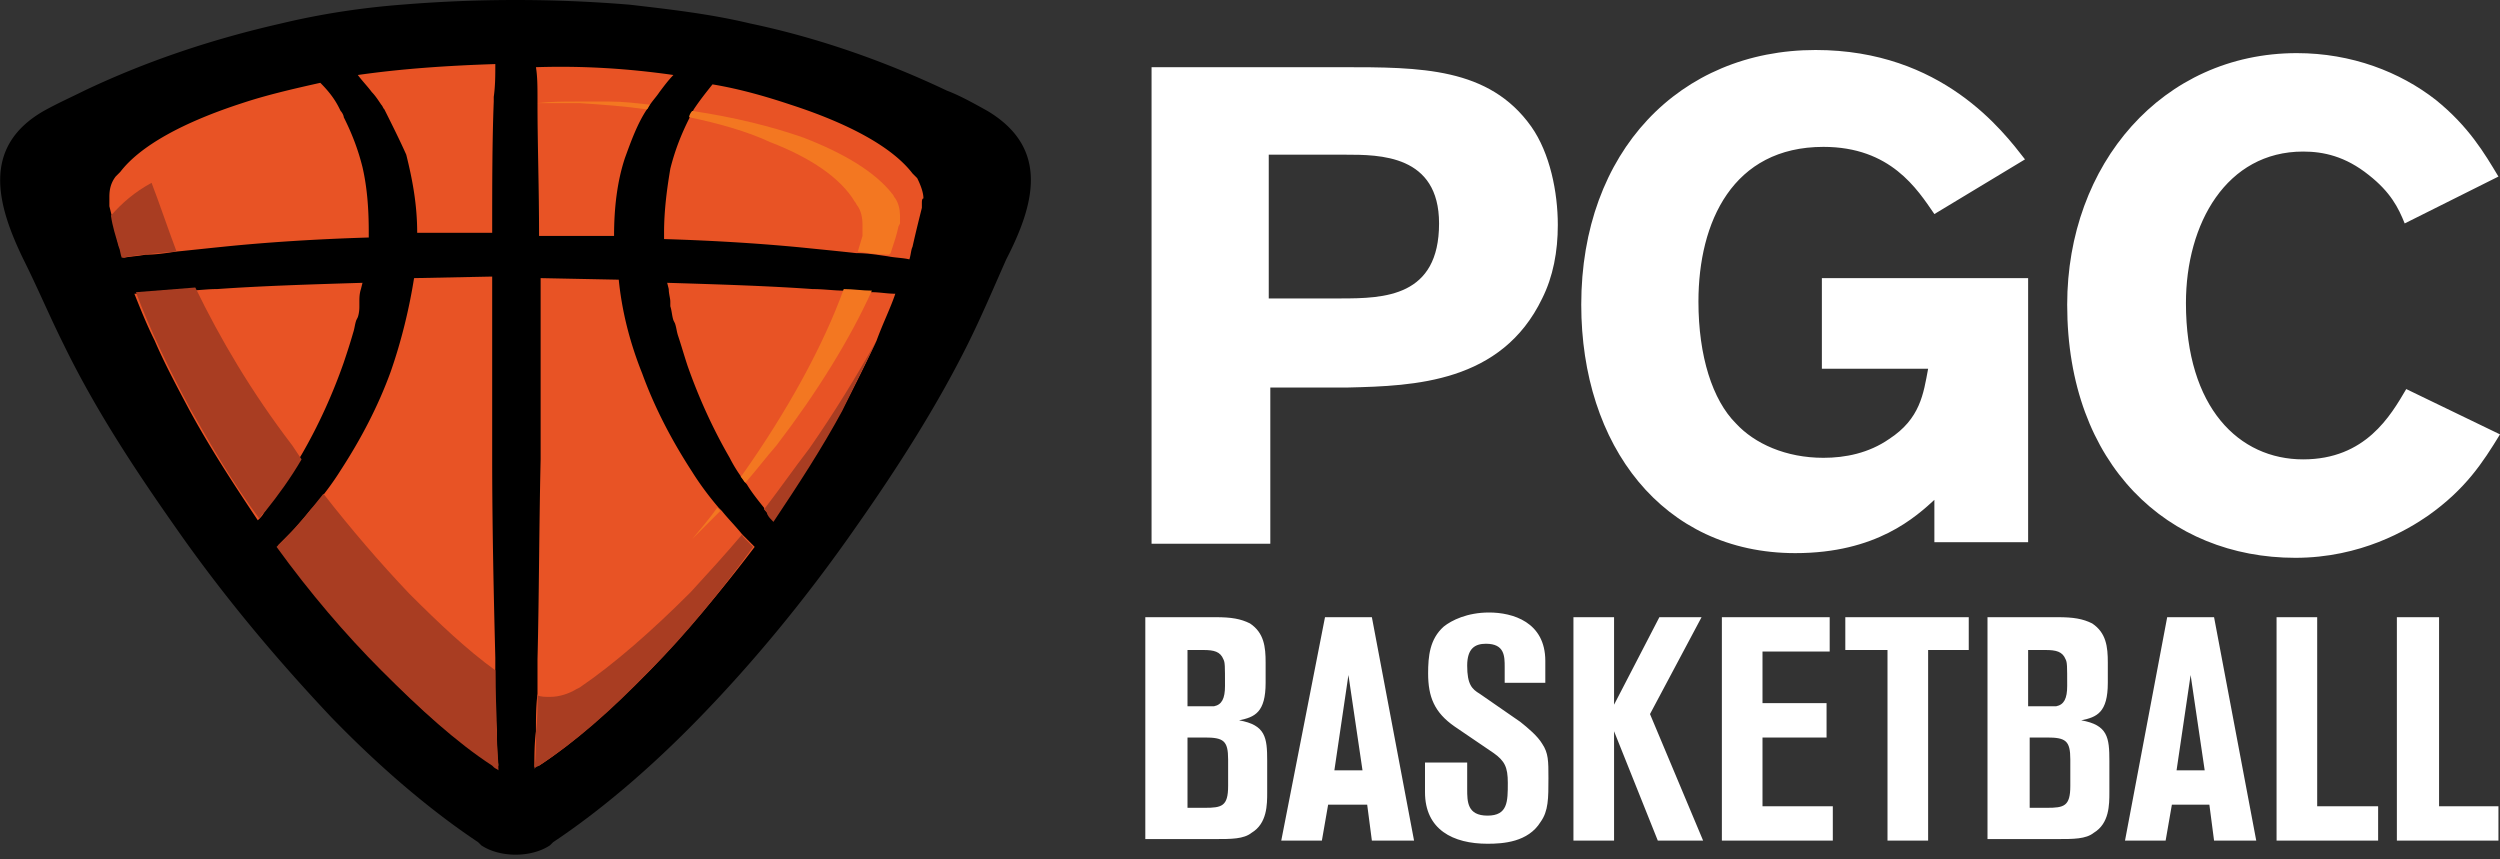
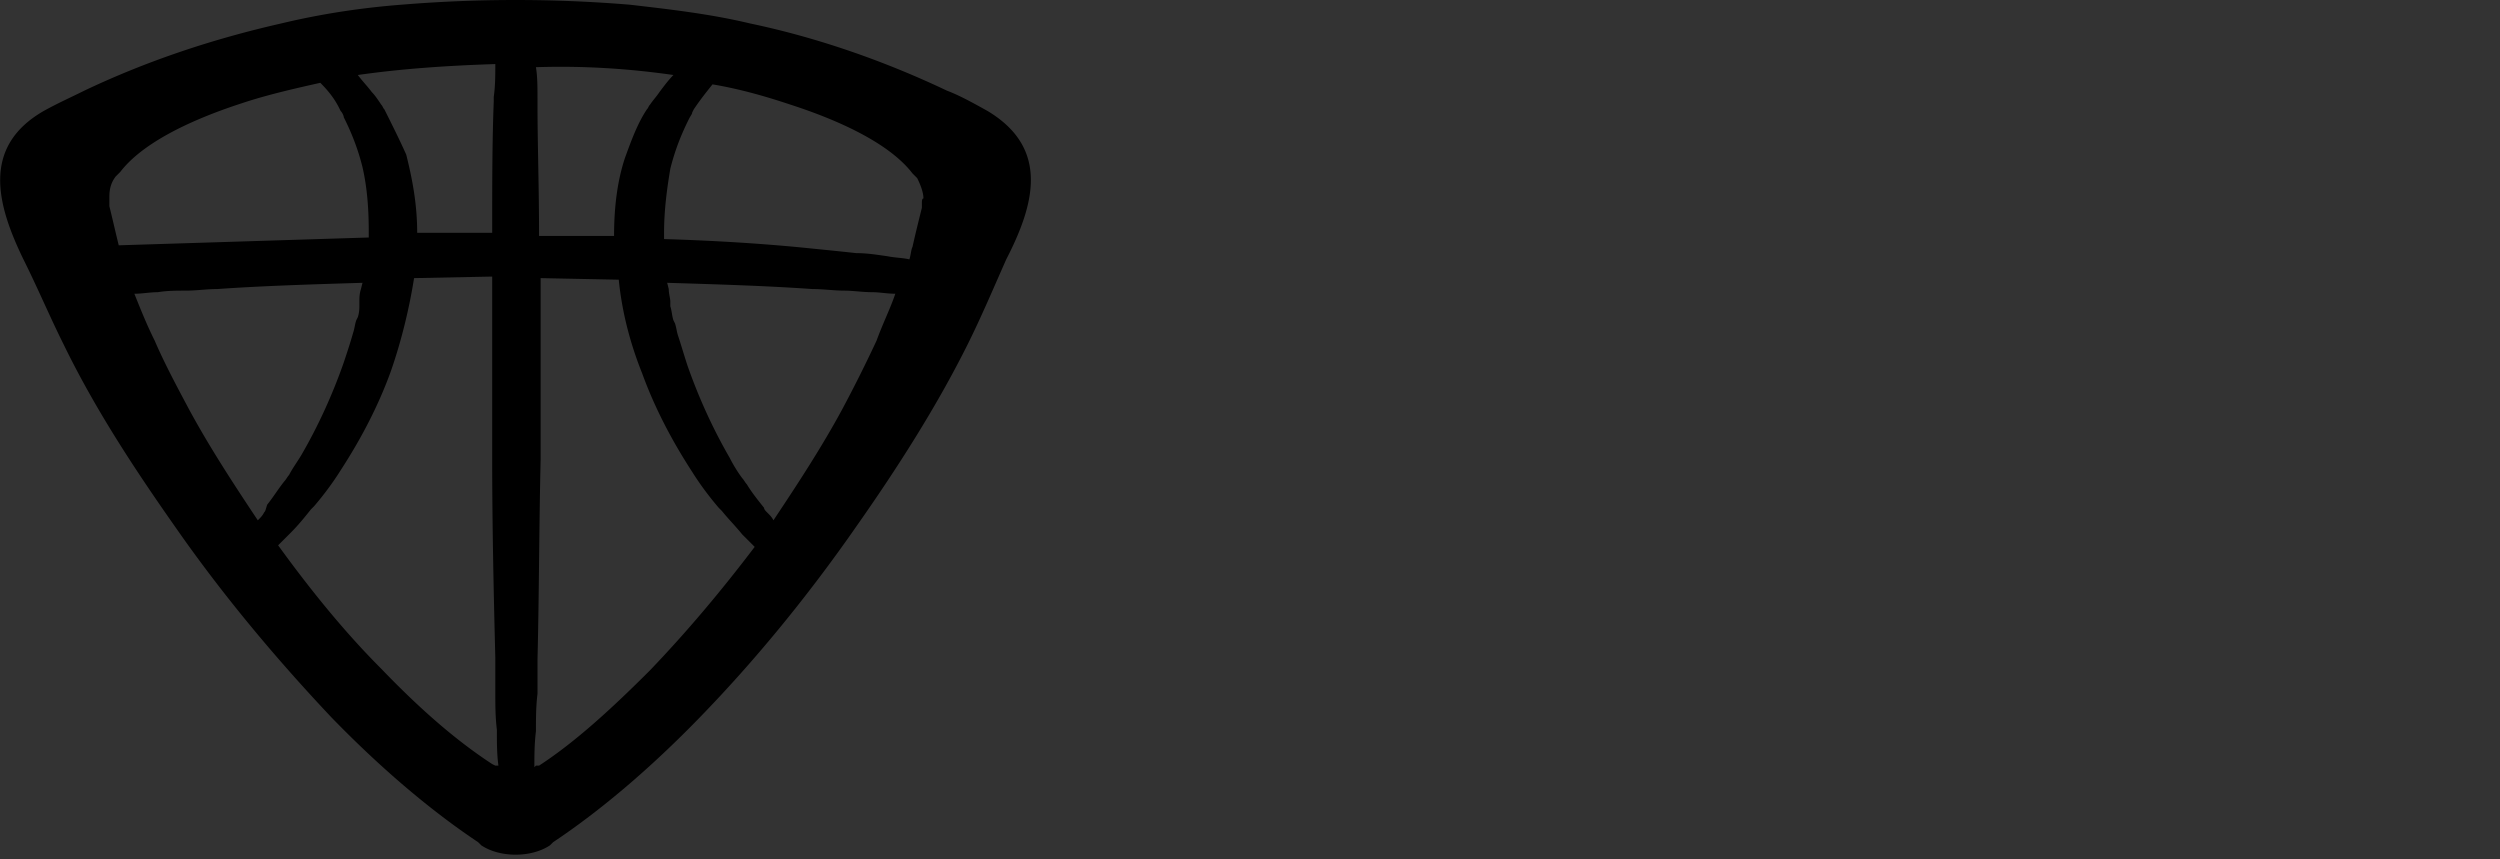
<svg xmlns="http://www.w3.org/2000/svg" viewBox="0 0 160 55">
  <rect x="0" y="0" width="160" height="55" fill="#333333" stroke="none" />
-   <path fill="#FFFFFF" d="M73.6 4.3h12.3c5 0 9.4 0 12.1 3.8 1.2 1.7 1.7 4.2 1.7 6.3 0 1.7-.3 3.3-1 4.7-2.6 5.4-8.2 5.6-12.4 5.7h-5v10h-7.6V4.3zm7.6 5.6v9.2h4.6c2.8 0 6.3-.1 6.3-4.8 0-4.4-3.8-4.4-6-4.4h-4.9zM123.9 31.9c-1.3 1.2-3.8 3.5-9 3.5-8.5 0-13.7-6.9-13.7-15.9 0-9.8 6.3-16.3 15-16.3 8.1 0 12 5.2 13.4 7l-5.8 3.5c-1.1-1.6-2.8-4.3-7.1-4.3-5.8 0-8 4.8-8 9.9 0 3.5.9 6.3 2.4 7.8 1.2 1.3 3.2 2.2 5.6 2.2 1.4 0 2.9-.3 4.2-1.2 2-1.3 2.2-2.9 2.5-4.5h-6.8v-5.8h13.2v16.9h-6v-2.8zM160 27.8c-1.1 1.8-2.2 3.5-4.6 5.2-1.3.9-4.3 2.7-8.5 2.7-8.1 0-14.6-5.9-14.6-16.2 0-9 6.1-16.1 14.7-16.1 3.5 0 6.6 1.2 8.9 3 2.1 1.7 3.1 3.4 4 4.9l-6 3c-.4-1-.9-2-2.3-3.1-1.5-1.2-2.9-1.5-4.2-1.5-4.9 0-7.5 4.6-7.5 9.7 0 6.7 3.4 10 7.5 10 4 0 5.6-2.8 6.6-4.5l6 2.9zM76 51.7h1.1c1.1 0 1.5-.1 1.5-1.4v-1.7c0-1.2-.3-1.4-1.5-1.4H76v4.5zm0-6.5h1.7c.5-.1.7-.5.7-1.3 0-1.3 0-1.5-.1-1.7-.2-.5-.6-.6-1.3-.6h-1v3.6zm-2.6-5.7h4.4c1 0 1.6.1 2.2.4.9.6 1 1.5 1 2.5v1.3c0 1.9-.7 2.2-1.7 2.4 1.7.3 1.8 1.1 1.8 2.6v2c0 .8 0 2-1 2.6-.5.4-1.3.4-2.3.4h-4.5V39.5zM85.4 49.3h1.8l-.9-6.1-.9 6.1zm-.6-9.8h3l2.7 14.3h-2.7l-.3-2.3H85l-.4 2.3H82l2.8-14.3zM91.3 48.8h2.6v1.7c0 .8 0 1.7 1.3 1.7s1.3-.9 1.3-2.1c0-1-.2-1.4-.9-1.9l-2.5-1.7c-1.3-.9-1.7-1.9-1.7-3.4 0-1.1.1-2.2 1-3 .5-.4 1.5-.9 2.9-.9 1.5 0 3.6.6 3.6 3.1v1.4h-2.6v-1c0-.7 0-1.5-1.2-1.5-.7 0-1.2.3-1.2 1.4 0 1.2.3 1.5.8 1.8l2.6 1.8c.5.4 1.1.9 1.4 1.4.4.6.4 1.1.4 2.2 0 1.3 0 2.1-.5 2.8-.8 1.3-2.4 1.4-3.4 1.4-2.2 0-4-.9-4-3.3v-1.9zM100.7 39.5h2.6v5.6l2.9-5.6h2.7l-3.3 6.2 3.4 8.1h-2.9l-2.8-7v7h-2.6zM110.2 39.5h6.9v2.2h-4.3V45h4.1v2.2h-4.1v4.4h4.5v2.2h-7.1zM118.1 39.5h7.9v2.1h-2.6v12.2h-2.6V41.6h-2.7zM129.9 51.7h1.1c1.1 0 1.5-.1 1.5-1.4v-1.7c0-1.2-.3-1.4-1.5-1.4h-1.1v4.5zm0-6.5h1.7c.5-.1.7-.5.7-1.3 0-1.3 0-1.5-.1-1.7-.2-.5-.6-.6-1.3-.6h-1.1v3.6zm-2.6-5.7h4.4c1 0 1.6.1 2.2.4.9.6 1 1.5 1 2.5v1.3c0 1.9-.7 2.2-1.7 2.4 1.7.3 1.8 1.1 1.8 2.6v2c0 .8 0 2-1 2.6-.5.4-1.3.4-2.3.4h-4.5V39.5zM139.3 49.3h1.8l-.9-6.1-.9 6.1zm-.6-9.8h3l2.7 14.3h-2.7l-.3-2.3H139l-.4 2.3H136l2.7-14.3zM145.7 39.5h2.6v12.1h3.9v2.2h-6.5zM153.4 39.5h2.7v12.1h3.8v2.2h-6.5z" />
-   <path fill="#E85325" d="M61.8 8.1c-.9-.5-1.7-.9-2.4-1.3-3.8-1.8-7.9-3.2-12-4.1-2.4-.5-4.9-.9-7.4-1.1a79.613 79.613 0 0 0-13.8 0c-2.5.2-4.9.6-7.4 1.1-4.1.9-8.2 2.3-12 4.1-.8.4-1.7.8-2.6 1.3-3.8 2.2-2.8 5.7-1.3 9 .8 1.7 1.6 3.5 2.4 5.3 1.9 3.9 4.3 7.6 6.8 11.1 3.1 4.4 6.3 8.3 9.6 11.6 3.1 3.2 6.1 5.8 9 7.6l.2.2c.6.4 1.3.6 2.1.6s1.5-.2 2.1-.6l.2-.2c2.8-1.9 5.9-4.5 8.9-7.6 3.2-3.3 6.5-7.2 9.6-11.6 2.5-3.5 4.9-7.2 6.8-11.1.8-1.7 1.6-3.5 2.4-5.3 1.6-3.3 2.5-6.8-1.2-9" />
-   <path d="M59 13v.3c-.2.8-.4 1.6-.6 2.5-.1.2-.1.5-.2.8-.4-.1-.9-.1-1.4-.2-.7-.1-1.3-.2-2-.2-.9-.1-1.9-.2-2.9-.3-2.9-.3-6.1-.5-9.4-.6v-.4c0-1.5.2-2.9.4-4.1.3-1.2.7-2.2 1.2-3.2.1-.2.2-.3.2-.4l.1-.2c.4-.6.8-1.1 1.2-1.6 1.8.3 3.5.8 5 1.3 3.7 1.2 6.5 2.7 7.8 4.4l.3.3c.2.4.4.9.4 1.3-.1 0-.1.2-.1.3m-2.9 8.8c-.7 1.5-1.4 2.9-2.2 4.4-1.3 2.4-2.8 4.7-4.4 7.1-.1-.2-.2-.3-.4-.5-.1-.1-.2-.2-.2-.3-.4-.5-.8-1-1.1-1.5-.1-.1-.2-.3-.3-.4-.3-.4-.6-.9-.8-1.3-1.1-1.9-2-3.9-2.7-5.9-.2-.6-.4-1.3-.6-1.9-.1-.3-.1-.5-.2-.8l-.1-.2c-.1-.3-.1-.6-.2-.9v-.3c0-.2-.1-.5-.1-.8l-.1-.4c3.3.1 6.5.2 9.3.4.7 0 1.4.1 2 .1.6 0 1.2.1 1.8.1.5 0 1 .1 1.5.1-.3.9-.8 1.9-1.2 3M41.6 42.9c-2.5 2.5-4.8 4.6-7.1 6.1h-.2l-.1.1c0-.7 0-1.5.1-2.3 0-.8 0-1.6.1-2.4v-2.2c.1-3.9.1-8.4.2-12.8v-7.2-4.4l5 .1c.2 2 .7 4 1.5 6 .8 2.2 1.9 4.3 3.2 6.3.5.8 1.1 1.6 1.7 2.3l.2.2c.4.5.9 1 1.3 1.5l.3.3.5.5c-2.2 2.9-4.4 5.5-6.7 7.9m1.5-38.1c-.3.3-.6.7-.9 1.1-.2.3-.4.5-.6.8-.1.1-.1.2-.2.3-.6.9-1 2-1.4 3.1-.5 1.5-.7 3.2-.7 5H34.5c0-3.1-.1-5.9-.1-8.4v-.3c0-.8 0-1.5-.1-2.1 3.1-.1 6 .1 8.8.5M31.7 49l-.2-.1c-2.3-1.5-4.6-3.5-7.1-6.1-2.3-2.3-4.5-5-6.6-7.9l.5-.5.3-.3c.5-.5.9-1 1.3-1.5l.2-.2c.6-.7 1.2-1.5 1.7-2.3 1.3-2 2.4-4.1 3.2-6.3.7-2 1.2-4.1 1.5-6l5-.1V29.3c0 4.4.1 8.9.2 12.8v2.2c0 .8 0 1.6.1 2.4 0 .8 0 1.6.1 2.3h-.2zM16.9 32.8c-.1.2-.2.3-.4.5-1.6-2.4-3.1-4.7-4.4-7.1-.8-1.5-1.6-3-2.2-4.4-.5-1-.9-2-1.3-3 .5 0 1-.1 1.5-.1.6-.1 1.2-.1 1.8-.1.7 0 1.3-.1 2-.1 2.8-.2 6-.3 9.3-.4l-.1.4c-.1.3-.1.6-.1.8v.3c0 .1 0 .4-.1.7l-.1.2c-.1.3-.1.5-.2.8-.2.7-.4 1.3-.6 1.9-.7 2-1.6 4-2.7 5.9-.3.5-.6.9-.8 1.3-.1.1-.2.3-.3.4-.4.5-.7 1-1.1 1.5-.1.3-.1.4-.2.5M7.6 15.7c-.2-.8-.4-1.7-.6-2.5V13v-.4c0-.5.1-.9.4-1.3l.3-.3c1.3-1.7 4.1-3.2 7.8-4.4 1.5-.5 3.2-.9 5-1.3.5.5.9 1 1.2 1.6l.1.2c.1.1.2.3.2.4.5 1 .9 2 1.2 3.2.3 1.3.4 2.7.4 4.1v.4c-3.3.1-6.5.3-9.4.6-1 .1-1.9.2-2.9.3-.7.1-1.3.2-2 .2-.5.1-.9.1-1.4.2-.1-.3-.2-.5-.3-.8M31.7 4.1c0 .7 0 1.4-.1 2.1v.3c-.1 2.5-.1 5.4-.1 8.4h-4.8c0-1.8-.3-3.4-.7-5-.4-.9-.9-1.9-1.4-2.9-.1-.1-.1-.2-.2-.3-.2-.3-.4-.6-.6-.8-.3-.4-.6-.7-.9-1.1 2.8-.4 5.7-.6 8.8-.7m31.5 3c-.9-.5-1.8-1-2.6-1.3-4-1.9-8.3-3.4-12.6-4.3C45.5.9 42.9.6 40.3.3a89.08 89.08 0 0 0-14.6 0c-2.6.2-5.2.6-7.7 1.2-4.4 1-8.6 2.4-12.6 4.3-.8.4-1.7.8-2.6 1.3-4 2.3-3 6-1.3 9.5.9 1.8 1.7 3.7 2.6 5.5 2 4.1 4.5 7.9 7.1 11.6 3.2 4.6 6.7 8.7 10 12.2 3.2 3.3 6.4 6 9.4 8l.2.2c.6.4 1.4.6 2.2.6.8 0 1.6-.2 2.2-.6l.2-.2c3-2 6.2-4.7 9.4-8 3.4-3.5 6.8-7.6 10-12.2 2.6-3.7 5.1-7.6 7.1-11.6.9-1.8 1.7-3.7 2.5-5.5 1.8-3.5 2.8-7.1-1.2-9.5" />
-   <path fill="#F37721" d="M44.3 7.1c-.1.1-.2.3-.2.4 1.9.4 3.7.9 5.2 1.6 2.6 1 4.5 2.3 5.4 3.8.1.1.1.2.2.3.2.3.3.7.3 1.2v.7c-.1.3-.2.7-.3 1 .7.1 1.3.2 2 .2l.1-.1c.2-.6.4-1.2.5-1.7l.1-.2v-.4-.1c0-.4-.1-.8-.3-1.1-.1-.1-.1-.2-.2-.3C56 11 54 9.8 51.4 8.8c-2-.7-4.4-1.3-7.1-1.7M54 18.5c-1.3 3.6-3.6 7.8-6.5 11.9l-.1.1c.1.1.2.3.3.4.7-.8 1.3-1.6 2-2.4 2.6-3.4 4.7-6.8 6.1-9.9-.6 0-1.2-.1-1.8-.1M45.9 32.5c-.5.7-1.1 1.4-1.6 2l1.8-1.8-.2-.2zM36.9 6.5c-.8 0-1.7 0-2.5.1h2.7c1.5.1 2.9.2 4.3.4.1-.1.1-.2.2-.3-.9-.1-1.7-.2-2.6-.2h-2.1" />
-   <path fill="#A93D22" d="M12.5 18.4c-1.3.1-2.6.2-3.8.3.9 2.4 2.1 4.9 3.5 7.5 1.3 2.3 2.7 4.7 4.4 7 .1-.2.2-.3.4-.5.8-1 1.6-2.1 2.3-3.3l-.6-.9c-2.6-3.4-4.6-6.8-6.2-10.1M9.7 11.7c-1.1.6-1.9 1.3-2.6 2.1.1.7.3 1.3.5 2 .1.2.1.5.2.7 1.1-.2 2.3-.3 3.5-.4-.6-1.6-1.1-3.1-1.6-4.4M20.7 31.6c-.8 1-1.6 2-2.5 2.9l-.5.5c2.1 2.9 4.4 5.6 6.7 7.9 2.5 2.5 4.8 4.6 7.1 6.1l.1.1c.1.1.2.1.3.2 0-.7-.1-1.5-.1-2.3 0-1.3-.1-2.6-.1-4.1-1.8-1.3-3.6-3-5.5-4.9-1.9-2-3.7-4.1-5.5-6.4M47.5 34.2c-1.1 1.3-2.2 2.5-3.3 3.7-2.5 2.5-4.9 4.6-7.1 6.1l-.2.1c-.5.3-1.1.5-1.7.5-.3 0-.6 0-.8-.1 0 .8 0 1.6-.1 2.4 0 .8 0 1.6-.1 2.3l.1-.1.2-.1c2.3-1.5 4.6-3.5 7.1-6.1 2.3-2.3 4.5-5 6.6-7.9l-.5-.5c-.1-.1-.2-.2-.2-.3M56.1 21.8c-1.3 2.3-2.7 4.6-4.3 6.9-1 1.3-1.9 2.6-2.9 3.9.1.1.2.2.2.3.1.2.2.3.4.5 1.6-2.4 3.1-4.7 4.4-7.1.8-1.6 1.5-3.1 2.2-4.5" />
+   <path d="M59 13v.3c-.2.8-.4 1.6-.6 2.5-.1.2-.1.5-.2.8-.4-.1-.9-.1-1.4-.2-.7-.1-1.3-.2-2-.2-.9-.1-1.9-.2-2.9-.3-2.9-.3-6.1-.5-9.4-.6v-.4c0-1.5.2-2.9.4-4.1.3-1.2.7-2.2 1.2-3.2.1-.2.2-.3.2-.4l.1-.2c.4-.6.8-1.1 1.2-1.6 1.8.3 3.5.8 5 1.3 3.7 1.2 6.5 2.7 7.8 4.4l.3.3c.2.4.4.9.4 1.3-.1 0-.1.2-.1.3m-2.9 8.8c-.7 1.5-1.4 2.9-2.2 4.4-1.3 2.4-2.8 4.7-4.4 7.1-.1-.2-.2-.3-.4-.5-.1-.1-.2-.2-.2-.3-.4-.5-.8-1-1.1-1.5-.1-.1-.2-.3-.3-.4-.3-.4-.6-.9-.8-1.3-1.1-1.9-2-3.9-2.7-5.9-.2-.6-.4-1.3-.6-1.9-.1-.3-.1-.5-.2-.8l-.1-.2c-.1-.3-.1-.6-.2-.9v-.3c0-.2-.1-.5-.1-.8l-.1-.4c3.3.1 6.5.2 9.3.4.7 0 1.4.1 2 .1.6 0 1.2.1 1.8.1.5 0 1 .1 1.5.1-.3.9-.8 1.9-1.2 3M41.6 42.9c-2.5 2.5-4.8 4.6-7.1 6.1h-.2l-.1.1c0-.7 0-1.5.1-2.3 0-.8 0-1.6.1-2.4v-2.2c.1-3.9.1-8.4.2-12.8v-7.2-4.4l5 .1c.2 2 .7 4 1.5 6 .8 2.2 1.9 4.3 3.2 6.3.5.8 1.1 1.6 1.7 2.3l.2.2c.4.5.9 1 1.3 1.5l.3.3.5.5c-2.2 2.9-4.4 5.5-6.7 7.9m1.5-38.1c-.3.3-.6.7-.9 1.1-.2.3-.4.5-.6.8-.1.1-.1.2-.2.3-.6.9-1 2-1.4 3.1-.5 1.5-.7 3.2-.7 5H34.5c0-3.1-.1-5.9-.1-8.4v-.3c0-.8 0-1.5-.1-2.1 3.1-.1 6 .1 8.8.5M31.7 49l-.2-.1c-2.3-1.5-4.6-3.5-7.1-6.1-2.3-2.3-4.5-5-6.6-7.9l.5-.5.3-.3c.5-.5.9-1 1.3-1.5l.2-.2c.6-.7 1.2-1.5 1.7-2.3 1.3-2 2.4-4.1 3.2-6.3.7-2 1.2-4.1 1.5-6l5-.1V29.3c0 4.4.1 8.9.2 12.8v2.2c0 .8 0 1.6.1 2.4 0 .8 0 1.6.1 2.3h-.2zM16.9 32.8c-.1.2-.2.3-.4.5-1.6-2.4-3.1-4.7-4.4-7.1-.8-1.5-1.6-3-2.2-4.4-.5-1-.9-2-1.3-3 .5 0 1-.1 1.5-.1.6-.1 1.2-.1 1.8-.1.7 0 1.3-.1 2-.1 2.8-.2 6-.3 9.3-.4l-.1.4c-.1.3-.1.6-.1.8v.3c0 .1 0 .4-.1.7l-.1.2c-.1.3-.1.5-.2.8-.2.7-.4 1.3-.6 1.9-.7 2-1.6 4-2.7 5.9-.3.5-.6.9-.8 1.3-.1.1-.2.3-.3.4-.4.5-.7 1-1.1 1.5-.1.3-.1.4-.2.5M7.6 15.7c-.2-.8-.4-1.7-.6-2.5V13v-.4c0-.5.1-.9.4-1.3l.3-.3c1.3-1.7 4.1-3.2 7.8-4.4 1.5-.5 3.2-.9 5-1.3.5.5.9 1 1.2 1.6l.1.2c.1.1.2.3.2.4.5 1 .9 2 1.2 3.2.3 1.3.4 2.7.4 4.1v.4M31.7 4.1c0 .7 0 1.4-.1 2.1v.3c-.1 2.5-.1 5.4-.1 8.4h-4.8c0-1.8-.3-3.4-.7-5-.4-.9-.9-1.9-1.4-2.9-.1-.1-.1-.2-.2-.3-.2-.3-.4-.6-.6-.8-.3-.4-.6-.7-.9-1.1 2.8-.4 5.7-.6 8.8-.7m31.5 3c-.9-.5-1.8-1-2.6-1.3-4-1.9-8.3-3.4-12.6-4.3C45.5.9 42.9.6 40.3.3a89.08 89.08 0 0 0-14.6 0c-2.6.2-5.2.6-7.7 1.2-4.4 1-8.6 2.4-12.6 4.3-.8.4-1.7.8-2.6 1.3-4 2.3-3 6-1.3 9.5.9 1.8 1.7 3.7 2.6 5.5 2 4.1 4.5 7.9 7.1 11.6 3.2 4.6 6.7 8.7 10 12.2 3.2 3.3 6.4 6 9.4 8l.2.2c.6.4 1.4.6 2.2.6.8 0 1.6-.2 2.2-.6l.2-.2c3-2 6.2-4.7 9.4-8 3.4-3.5 6.8-7.6 10-12.2 2.6-3.7 5.1-7.6 7.1-11.6.9-1.8 1.7-3.7 2.5-5.5 1.8-3.5 2.8-7.1-1.2-9.5" />
</svg>